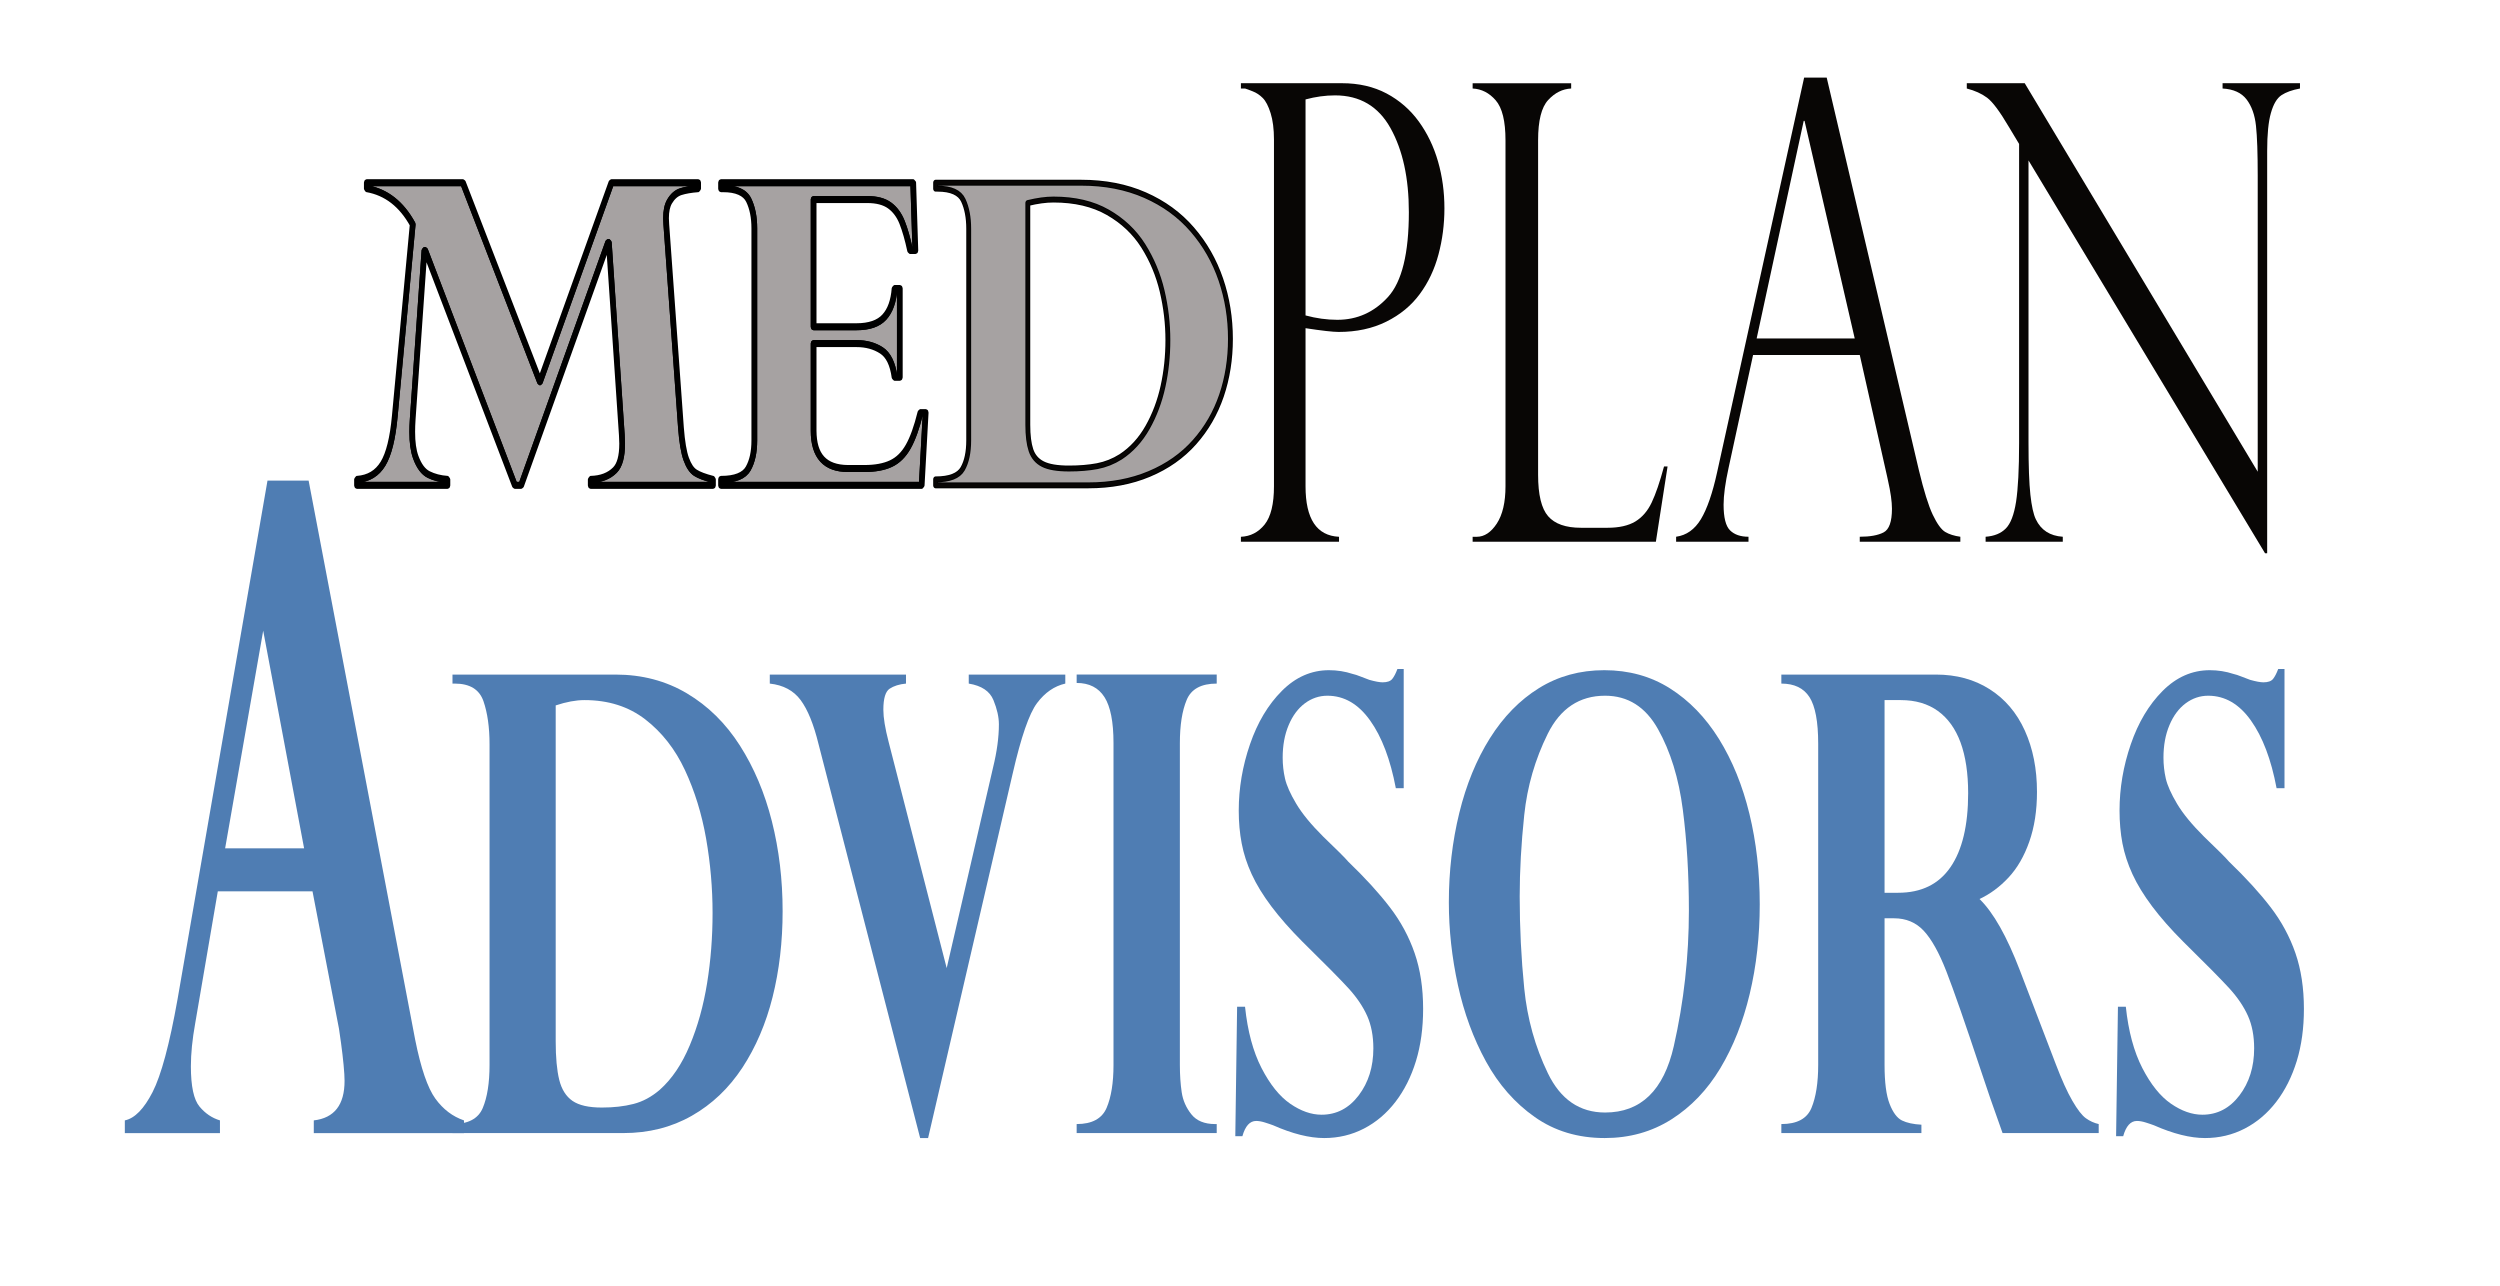
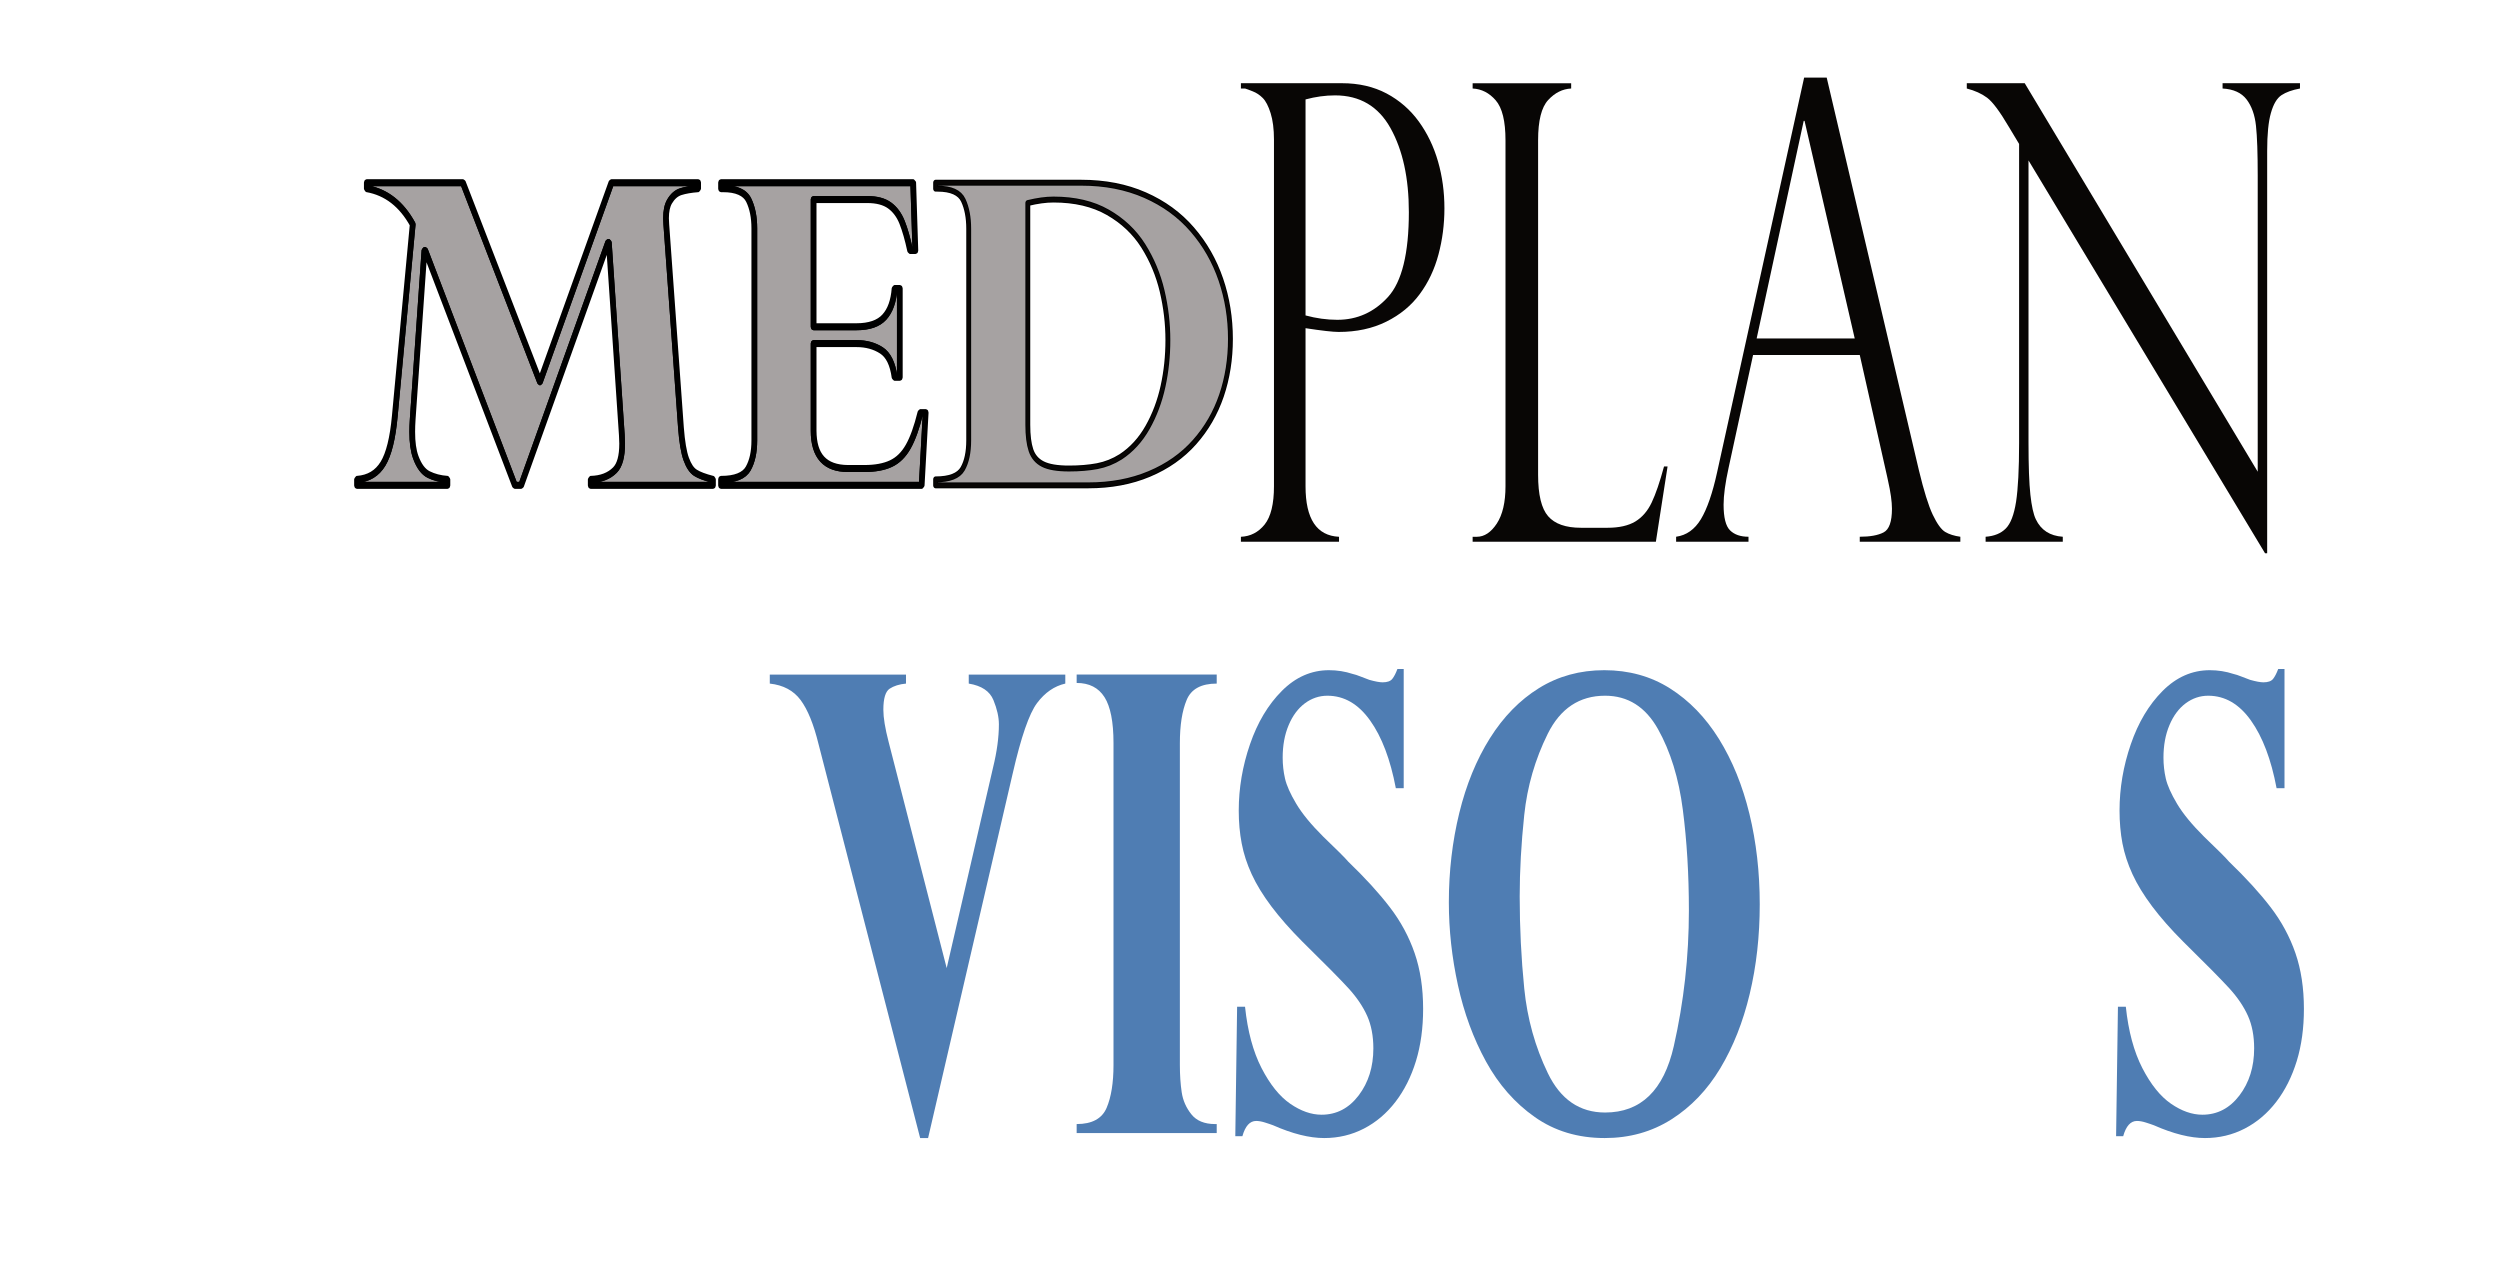
<svg xmlns="http://www.w3.org/2000/svg" width="100%" height="100%" viewBox="0 0 350 180" version="1.1" xml:space="preserve" style="fill-rule:evenodd;clip-rule:evenodd;stroke-linejoin:round;stroke-miterlimit:1.414;">
  <g transform="matrix(1.07,0,0,1.307,11.821,-103.525)">
    <g transform="matrix(0.855,0,0,0.855,4.333,86.949)">
      <g transform="matrix(5.312,0,0,5.275,90.91,14.036)">
        <path d="M0,7.112L-3.445,7.112L-3.445,7.046C-3.161,7.034 -2.933,6.959 -2.763,6.818C-2.61,6.691 -2.54,6.468 -2.54,6.159L-2.549,5.956L-2.924,1.379L-2.962,1.344L-2.982,1.344L-3.017,1.367L-5.512,7.112L-5.645,7.112L-8.218,1.556L-8.252,1.534L-8.273,1.534L-8.311,1.569L-8.649,5.576L-8.649,5.575C-8.658,5.683 -8.663,5.784 -8.663,5.878C-8.663,6.132 -8.629,6.339 -8.557,6.5C-8.461,6.715 -8.331,6.861 -8.165,6.929C-8.015,6.991 -7.843,7.029 -7.649,7.044L-7.649,7.112L-10.177,7.112L-10.177,7.044C-9.857,7.018 -9.607,6.89 -9.438,6.661C-9.263,6.423 -9.149,6.039 -9.089,5.505L-8.574,0.957L-8.58,0.931C-8.901,0.448 -9.343,0.159 -9.896,0.071L-9.896,0L-7.188,0L-4.98,4.707L-4.945,4.729L-4.911,4.706L-2.864,0L-0.427,0L-0.427,0.068C-0.614,0.082 -0.77,0.105 -0.896,0.138C-1.035,0.174 -1.152,0.258 -1.243,0.387C-1.317,0.491 -1.351,0.632 -1.351,0.807L-1.343,0.957L-0.922,5.782C-0.89,6.123 -0.839,6.375 -0.765,6.543C-0.692,6.709 -0.599,6.825 -0.482,6.886C-0.375,6.942 -0.216,6.992 0,7.039L0,7.112" style="fill:rgb(166,162,162);fill-rule:nonzero;stroke:black;stroke-width:0.09px;" />
      </g>
      <g transform="matrix(5.312,0,0,5.275,88.844,51.753)">
        <path d="M0,-7.188L0.038,-7.188L0.038,-7.046L0.002,-7.008C-0.197,-6.996 -0.361,-6.972 -0.488,-6.939C-0.609,-6.907 -0.709,-6.835 -0.792,-6.719C-0.854,-6.632 -0.887,-6.508 -0.887,-6.344L-0.879,-6.201L-0.457,-1.375C-0.426,-1.039 -0.375,-0.792 -0.307,-0.638C-0.238,-0.481 -0.154,-0.381 -0.058,-0.332C0.042,-0.279 0.207,-0.227 0.435,-0.179L0.465,-0.142L0.465,0L0.454,0.027L0.427,0.038L-3.093,0.038L-3.12,0.027L-3.131,0L-3.131,-0.142L-3.094,-0.18C-2.804,-0.186 -2.582,-0.258 -2.422,-0.391C-2.295,-0.495 -2.226,-0.692 -2.226,-0.991L-2.235,-1.188L-2.61,-5.765L-2.572,-5.768L-2.572,-5.73L-2.593,-5.73L-2.593,-5.768L-2.559,-5.753L-5.063,0.015L-5.098,0.038L-5.28,0.038L-5.314,0.016L-7.897,-5.562L-7.863,-5.578L-7.863,-5.54L-7.884,-5.54L-7.884,-5.578L-7.846,-5.574L-8.185,-1.568C-8.194,-1.463 -8.198,-1.364 -8.198,-1.272C-8.199,-1.025 -8.164,-0.828 -8.099,-0.682C-8.008,-0.478 -7.89,-0.35 -7.747,-0.292C-7.597,-0.23 -7.422,-0.192 -7.22,-0.18L-7.185,-0.142L-7.185,0L-7.196,0.027L-7.222,0.038L-9.826,0.038L-9.853,0.027L-9.864,0L-9.864,-0.142L-9.828,-0.18C-9.506,-0.199 -9.271,-0.317 -9.109,-0.535C-8.947,-0.753 -8.833,-1.127 -8.775,-1.654L-8.26,-6.202L-8.222,-6.197L-8.253,-6.176C-8.572,-6.653 -9.001,-6.928 -9.55,-7.009L-9.582,-7.046L-9.582,-7.188L-9.571,-7.215L-9.545,-7.226L-6.775,-7.226L-6.74,-7.204L-4.558,-2.551L-2.534,-7.203L-2.499,-7.226L0,-7.226L0.027,-7.215L0.038,-7.188L0,-7.188L0,-7.15L-2.475,-7.15L-4.522,-2.444L-4.556,-2.421L-4.59,-2.443L-6.798,-7.15L-9.507,-7.15L-9.507,-7.046L-9.545,-7.046L-9.539,-7.084C-8.971,-7.002 -8.518,-6.711 -8.191,-6.219L-8.185,-6.193L-8.7,-1.645C-8.76,-1.112 -8.873,-0.727 -9.048,-0.49C-9.223,-0.252 -9.486,-0.123 -9.824,-0.104L-9.826,-0.142L-9.788,-0.142L-9.788,-0.038L-7.26,-0.038L-7.26,-0.142L-7.222,-0.142L-7.225,-0.104C-7.433,-0.117 -7.616,-0.156 -7.776,-0.221C-7.942,-0.289 -8.072,-0.435 -8.168,-0.651C-8.239,-0.811 -8.274,-1.018 -8.274,-1.272C-8.274,-1.366 -8.269,-1.467 -8.26,-1.575L-7.921,-5.581L-7.884,-5.616L-7.863,-5.616L-7.829,-5.594L-5.256,-0.038L-5.122,-0.038L-2.628,-5.783L-2.593,-5.806L-2.572,-5.806L-2.535,-5.771L-2.16,-1.194L-2.151,-0.991C-2.151,-0.682 -2.221,-0.459 -2.374,-0.332C-2.551,-0.185 -2.792,-0.11 -3.092,-0.103L-3.093,-0.142L-3.055,-0.142L-3.055,-0.038L0.389,-0.038L0.389,-0.142L0.427,-0.142L0.419,-0.104C0.188,-0.154 0.019,-0.206 -0.093,-0.264C-0.209,-0.325 -0.302,-0.441 -0.376,-0.607C-0.45,-0.775 -0.501,-1.027 -0.532,-1.368L-0.954,-6.194L-0.917,-6.197L-0.954,-6.194L-0.962,-6.344C-0.962,-6.518 -0.928,-6.659 -0.853,-6.764C-0.763,-6.892 -0.646,-6.976 -0.507,-7.013C-0.373,-7.048 -0.205,-7.071 -0.002,-7.085L0,-7.046L-0.038,-7.046L-0.038,-7.188L0,-7.188L0,-7.15L0,-7.188" style="fill:rgb(8,6,5);fill-rule:nonzero;stroke:black;stroke-width:0.09px;" />
      </g>
      <g transform="matrix(5.312,0,0,5.275,122.873,14.036)">
        <path d="M0,7.112L-5.707,7.112L-5.707,7.046C-5.321,7.041 -5.06,6.956 -4.933,6.774C-4.809,6.595 -4.749,6.363 -4.749,6.082L-4.749,1.046C-4.749,0.777 -4.804,0.547 -4.916,0.357C-5.036,0.156 -5.299,0.066 -5.693,0.066L-5.707,0.066L-5.707,0L-0.246,0L-0.186,1.534L-0.269,1.534C-0.337,1.275 -0.412,1.06 -0.496,0.887C-0.584,0.706 -0.71,0.565 -0.872,0.469C-1.037,0.371 -1.257,0.324 -1.532,0.324L-3.079,0.324L-3.105,0.335L-3.116,0.362L-3.116,3.383L-3.105,3.41L-3.079,3.421L-1.844,3.421C-1.472,3.421 -1.194,3.344 -1.015,3.182C-0.844,3.027 -0.744,2.802 -0.712,2.513L-0.633,2.513L-0.633,4.545L-0.714,4.545C-0.77,4.237 -0.901,4.021 -1.108,3.91C-1.316,3.8 -1.562,3.745 -1.844,3.745L-3.079,3.745L-3.105,3.756L-3.116,3.783L-3.116,5.852C-3.117,6.158 -3.031,6.395 -2.856,6.554C-2.682,6.712 -2.424,6.788 -2.089,6.788L-1.621,6.788C-1.302,6.788 -1.04,6.749 -0.834,6.668C-0.627,6.588 -0.455,6.448 -0.322,6.252C-0.191,6.062 -0.076,5.798 0.027,5.461L0.11,5.461L0,7.112" style="fill:rgb(166,162,162);fill-rule:nonzero;stroke:black;stroke-width:0.09px;" />
      </g>
      <g transform="matrix(5.312,0,0,5.275,121.758,51.753)">
        <path d="M0,-7.188L0.038,-7.19L0.1,-5.579L0.09,-5.551L0.062,-5.54L-0.089,-5.54L-0.125,-5.568C-0.194,-5.836 -0.271,-6.057 -0.354,-6.23C-0.436,-6.399 -0.552,-6.527 -0.701,-6.616C-0.849,-6.704 -1.056,-6.75 -1.323,-6.75L-2.831,-6.75L-2.831,-3.805L-1.635,-3.805C-1.272,-3.805 -1.013,-3.881 -0.856,-4.025C-0.696,-4.17 -0.601,-4.385 -0.574,-4.679L-0.536,-4.713L-0.385,-4.713L-0.359,-4.702L-0.348,-4.675L-0.348,-2.567L-0.359,-2.54L-0.385,-2.529L-0.536,-2.529L-0.574,-2.561C-0.625,-2.873 -0.746,-3.072 -0.934,-3.172C-1.129,-3.276 -1.362,-3.329 -1.635,-3.329L-2.831,-3.329L-2.831,-1.298C-2.826,-0.716 -2.529,-0.444 -1.88,-0.438L-1.411,-0.438C-1.098,-0.438 -0.845,-0.477 -0.652,-0.553C-0.459,-0.628 -0.301,-0.757 -0.174,-0.942C-0.047,-1.127 0.069,-1.393 0.172,-1.739L0.208,-1.766L0.359,-1.766L0.387,-1.754L0.397,-1.725L0.282,0.002L0.245,0.038L-5.535,0.038L-5.562,0.027L-5.573,0L-5.573,-0.142L-5.562,-0.169L-5.535,-0.18C-5.137,-0.179 -4.889,-0.266 -4.785,-0.42C-4.673,-0.582 -4.615,-0.797 -4.615,-1.069L-4.615,-6.105C-4.615,-6.363 -4.668,-6.579 -4.771,-6.754C-4.866,-6.917 -5.099,-7.009 -5.483,-7.008L-5.535,-7.008L-5.562,-7.02L-5.573,-7.046L-5.573,-7.188L-5.562,-7.215L-5.535,-7.226L0,-7.226L0.038,-7.19L0,-7.188L0,-7.15L-5.497,-7.15L-5.497,-7.085L-5.483,-7.085C-5.09,-7.084 -4.826,-6.994 -4.706,-6.793C-4.594,-6.604 -4.539,-6.373 -4.539,-6.105L-4.539,-1.069C-4.539,-0.787 -4.6,-0.555 -4.723,-0.376C-4.855,-0.188 -5.128,-0.104 -5.535,-0.103L-5.535,-0.142L-5.497,-0.142L-5.497,-0.038L0.209,-0.038L0.319,-1.689L0.208,-1.689L0.208,-1.728L0.244,-1.716C0.139,-1.366 0.021,-1.094 -0.112,-0.898C-0.246,-0.702 -0.418,-0.562 -0.624,-0.482C-0.83,-0.401 -1.092,-0.362 -1.411,-0.362L-1.88,-0.362C-2.215,-0.362 -2.472,-0.438 -2.647,-0.596C-2.822,-0.755 -2.907,-0.992 -2.907,-1.298L-2.907,-3.367L-2.896,-3.394L-2.869,-3.405L-1.635,-3.405C-1.353,-3.405 -1.107,-3.351 -0.899,-3.24C-0.684,-3.125 -0.552,-2.898 -0.499,-2.573L-0.536,-2.567L-0.536,-2.605L-0.423,-2.605L-0.423,-4.637L-0.536,-4.637L-0.536,-4.675L-0.499,-4.671C-0.527,-4.366 -0.628,-4.129 -0.805,-3.968C-0.985,-3.806 -1.262,-3.729 -1.635,-3.729L-2.869,-3.729L-2.896,-3.74L-2.907,-3.767L-2.907,-6.788L-2.896,-6.815L-2.869,-6.826L-1.323,-6.826C-1.048,-6.826 -0.828,-6.779 -0.663,-6.682C-0.5,-6.585 -0.374,-6.445 -0.286,-6.263C-0.2,-6.084 -0.122,-5.859 -0.052,-5.587L-0.089,-5.578L-0.089,-5.616L0.023,-5.616L-0.038,-7.187L0,-7.188L0,-7.15L0,-7.188" style="fill:rgb(8,6,5);fill-rule:nonzero;stroke:black;stroke-width:0.09px;" />
      </g>
      <g transform="matrix(5.312,0,0,5.275,148.536,13.836)">
        <path d="M0,7.188L-4.395,7.188L-4.395,7.046C-3.992,7.046 -3.733,6.963 -3.616,6.795C-3.5,6.628 -3.442,6.402 -3.442,6.119L-3.442,1.093C-3.442,0.826 -3.494,0.601 -3.598,0.417C-3.702,0.234 -3.949,0.142 -4.338,0.142L-4.395,0.142L-4.395,0L-0.203,0C0.481,0 1.094,0.098 1.638,0.295C2.181,0.492 2.635,0.765 2.999,1.113C3.364,1.461 3.638,1.857 3.822,2.301C4.006,2.745 4.098,3.214 4.098,3.709C4.098,4.19 4.012,4.639 3.84,5.056C3.668,5.472 3.409,5.841 3.062,6.163C2.715,6.485 2.281,6.737 1.76,6.917C1.239,7.098 0.653,7.188 0,7.188M-1,0.4C-1.218,0.4 -1.465,0.428 -1.739,0.483L-1.739,5.749C-1.739,6.002 -1.709,6.204 -1.648,6.354C-1.587,6.503 -1.474,6.613 -1.307,6.683C-1.14,6.753 -0.889,6.788 -0.552,6.788C-0.25,6.788 0.021,6.769 0.26,6.732C0.5,6.694 0.726,6.62 0.937,6.51C1.25,6.341 1.508,6.108 1.711,5.812C1.914,5.516 2.062,5.191 2.156,4.836C2.25,4.481 2.296,4.115 2.296,3.738C2.296,3.348 2.241,2.959 2.13,2.572C2.019,2.185 1.837,1.827 1.586,1.498C1.334,1.17 0.994,0.905 0.565,0.703C0.136,0.501 -0.385,0.4 -1,0.4" style="fill:rgb(166,162,162);fill-rule:nonzero;stroke:black;stroke-width:0.14px;" />
      </g>
      <g transform="matrix(5.286,0,0,5.301,125.191,51.75)">
        <path d="M0,-7.153L4.212,-7.153C4.899,-7.153 5.516,-7.055 6.062,-6.859C6.608,-6.663 7.064,-6.392 7.43,-6.046C7.797,-5.699 8.072,-5.305 8.257,-4.863C8.442,-4.421 8.534,-3.954 8.534,-3.462C8.534,-2.983 8.448,-2.537 8.275,-2.122C8.103,-1.708 7.842,-1.34 7.493,-1.02C7.144,-0.699 6.708,-0.449 6.185,-0.27C5.662,-0.09 5.072,0 4.416,0L0,0L0,-0.141C0.405,-0.141 0.665,-0.224 0.782,-0.391C0.899,-0.558 0.958,-0.782 0.958,-1.064L0.958,-6.065C0.958,-6.331 0.905,-6.555 0.801,-6.738C0.696,-6.921 0.448,-7.012 0.058,-7.012L0,-7.012L0,-7.153Z" style="fill:none;fill-rule:nonzero;stroke:rgb(8,6,5);stroke-width:0.09px;stroke-miterlimit:10;" />
      </g>
      <g transform="matrix(5.286,0,0,5.301,139.3,49.2)">
        <path d="M0,-6.191L0,-0.951C0,-0.699 0.03,-0.498 0.092,-0.349C0.153,-0.2 0.267,-0.091 0.434,-0.021C0.602,0.048 0.855,0.083 1.193,0.083C1.497,0.083 1.769,0.064 2.009,0.027C2.25,-0.01 2.477,-0.084 2.69,-0.194C3.003,-0.362 3.263,-0.594 3.467,-0.888C3.671,-1.183 3.82,-1.507 3.914,-1.859C4.008,-2.212 4.055,-2.576 4.055,-2.952C4.055,-3.34 3.999,-3.727 3.888,-4.113C3.776,-4.498 3.594,-4.854 3.341,-5.181C3.088,-5.508 2.746,-5.772 2.315,-5.972C1.885,-6.173 1.361,-6.274 0.743,-6.274C0.523,-6.274 0.276,-6.246 0,-6.191Z" style="fill:none;fill-rule:nonzero;stroke:rgb(8,6,5);stroke-width:0.09px;stroke-miterlimit:10;" />
      </g>
    </g>
    <g transform="matrix(4.544,0,0,4.512,151.314,136.67)">
      <path d="M0,-10.634L0,-10.76L2.909,-10.76C3.395,-10.76 3.823,-10.678 4.195,-10.516C4.566,-10.353 4.875,-10.131 5.122,-9.851C5.369,-9.57 5.554,-9.253 5.676,-8.901C5.799,-8.549 5.86,-8.178 5.86,-7.789C5.86,-7.41 5.803,-7.044 5.688,-6.691C5.574,-6.339 5.394,-6.026 5.149,-5.753C4.904,-5.479 4.583,-5.261 4.186,-5.099C3.788,-4.936 3.33,-4.855 2.813,-4.855C2.648,-4.855 2.331,-4.885 1.861,-4.944L1.861,-1.19C1.861,-0.416 2.182,-0.017 2.825,0.008L2.825,0.126L0,0.126L0,0.008C0.277,-0.002 0.505,-0.1 0.684,-0.284C0.862,-0.469 0.952,-0.771 0.952,-1.19L0.952,-9.422C0.952,-9.673 0.919,-9.883 0.855,-10.05C0.791,-10.218 0.716,-10.337 0.629,-10.409C0.543,-10.48 0.447,-10.533 0.34,-10.567C0.234,-10.602 0.161,-10.624 0.12,-10.634L0,-10.634ZM1.861,-10.375L1.861,-5.247C2.17,-5.178 2.475,-5.143 2.776,-5.143C3.351,-5.143 3.837,-5.324 4.237,-5.686C4.636,-6.049 4.836,-6.72 4.836,-7.7C4.836,-8.508 4.66,-9.172 4.309,-9.692C3.958,-10.212 3.425,-10.471 2.71,-10.471C2.433,-10.471 2.15,-10.439 1.861,-10.375" style="fill:rgb(8,6,5);fill-rule:nonzero;" />
    </g>
    <g transform="matrix(4.544,0,0,4.512,181.634,88.658)">
      <path d="M0,10.649L0.12,10.649C0.337,10.649 0.529,10.544 0.696,10.335C0.862,10.125 0.946,9.831 0.946,9.452L0.946,1.234C0.946,0.781 0.852,0.466 0.665,0.288C0.479,0.111 0.257,0.017 0,0.007L0,-0.118L2.837,-0.118L2.837,0.007C2.588,0.017 2.367,0.108 2.174,0.281C1.981,0.453 1.885,0.771 1.885,1.234L1.885,9.178C1.885,9.651 1.981,9.979 2.174,10.161C2.367,10.344 2.682,10.435 3.12,10.435L3.885,10.435C4.218,10.435 4.484,10.385 4.683,10.287C4.881,10.188 5.039,10.038 5.155,9.836C5.272,9.634 5.39,9.348 5.511,8.979L5.613,8.979L5.276,10.767L0,10.767" style="fill:rgb(8,6,5);fill-rule:nonzero;" />
    </g>
    <g transform="matrix(4.544,0,0,4.512,227.96,137.234)">
      <path d="M0,-11.018L2.656,-1.692C2.797,-1.209 2.929,-0.859 3.053,-0.642C3.178,-0.426 3.297,-0.289 3.412,-0.232C3.526,-0.176 3.672,-0.138 3.848,-0.118L3.848,0L0.952,0L0.952,-0.118C1.249,-0.118 1.478,-0.152 1.638,-0.221C1.799,-0.29 1.879,-0.477 1.879,-0.783C1.879,-0.95 1.841,-1.175 1.764,-1.455L1.741,-1.544L0.952,-4.433L-2.12,-4.433L-2.824,-1.758C-2.921,-1.394 -2.969,-1.101 -2.969,-0.879C-2.969,-0.574 -2.907,-0.37 -2.782,-0.269C-2.658,-0.168 -2.481,-0.118 -2.252,-0.118L-2.252,0L-4.336,0L-4.336,-0.118C-4.039,-0.152 -3.801,-0.291 -3.622,-0.535C-3.444,-0.779 -3.288,-1.15 -3.156,-1.647L-0.65,-11.018L0,-11.018ZM-2.017,-4.825L0.807,-4.825L-0.638,-9.991L-0.662,-9.991" style="fill:rgb(8,6,5);fill-rule:nonzero;" />
    </g>
    <g transform="matrix(4.544,0,0,4.512,289.885,138.471)">
      <path d="M0,-11.159L0,-11.033C-0.225,-10.999 -0.403,-10.946 -0.533,-10.875C-0.664,-10.803 -0.765,-10.663 -0.837,-10.453C-0.91,-10.244 -0.945,-9.942 -0.945,-9.548L-0.945,0L-1.006,0L-7.817,-9.326L-7.817,-2.631C-7.817,-2.074 -7.799,-1.66 -7.763,-1.39C-7.727,-1.119 -7.675,-0.924 -7.606,-0.806C-7.458,-0.549 -7.199,-0.412 -6.83,-0.392L-6.83,-0.274L-9.052,-0.274L-9.052,-0.392C-8.803,-0.407 -8.609,-0.472 -8.471,-0.588C-8.332,-0.703 -8.234,-0.915 -8.175,-1.223C-8.118,-1.531 -8.088,-1.995 -8.088,-2.616L-8.088,-9.718L-8.384,-10.124C-8.644,-10.489 -8.853,-10.719 -9.01,-10.815C-9.166,-10.911 -9.361,-10.984 -9.594,-11.033L-9.594,-11.159L-7.926,-11.159L-1.217,-1.936L-1.217,-8.964C-1.217,-9.491 -1.233,-9.886 -1.267,-10.147C-1.301,-10.408 -1.392,-10.617 -1.539,-10.775C-1.685,-10.932 -1.915,-11.019 -2.229,-11.033L-2.229,-11.159" style="fill:rgb(8,6,5);fill-rule:nonzero;" />
    </g>
    <g transform="matrix(4.544,0,0,4.512,29.332,200.583)">
-       <path d="M0,-15.491L3.068,-2.219C3.233,-1.539 3.427,-1.072 3.65,-0.818C3.873,-0.565 4.148,-0.393 4.474,-0.302L4.474,0L0.149,0L0.149,-0.302C0.74,-0.358 1.035,-0.671 1.035,-1.24C1.035,-1.33 1.026,-1.457 1.007,-1.62C0.988,-1.783 0.964,-1.957 0.933,-2.141C0.902,-2.325 0.882,-2.438 0.874,-2.48L0.112,-5.74L-2.615,-5.74L-3.266,-2.605C-3.348,-2.23 -3.39,-1.889 -3.39,-1.584C-3.39,-1.112 -3.307,-0.794 -3.142,-0.631C-2.977,-0.467 -2.78,-0.358 -2.553,-0.302L-2.553,0L-5.292,0L-5.292,-0.302C-5.007,-0.351 -4.741,-0.575 -4.493,-0.974C-4.245,-1.374 -4.005,-2.108 -3.774,-3.178L-1.184,-15.491L0,-15.491ZM-2.404,-6.761L-0.13,-6.761L-1.308,-11.928" style="fill:rgb(79,125,179);fill-rule:nonzero;" />
-     </g>
+       </g>
    <g transform="matrix(4.544,0,0,4.512,48.156,200.578)">
-       <path d="M0,-10.885L4.692,-10.885C5.457,-10.885 6.144,-10.736 6.752,-10.438C7.36,-10.14 7.868,-9.727 8.276,-9.2C8.684,-8.673 8.991,-8.073 9.197,-7.401C9.403,-6.728 9.506,-6.017 9.506,-5.269C9.506,-4.539 9.409,-3.86 9.217,-3.229C9.025,-2.598 8.734,-2.039 8.346,-1.551C7.957,-1.064 7.472,-0.683 6.889,-0.41C6.306,-0.136 5.649,0 4.919,0L0,0L0,-0.214C0.451,-0.214 0.741,-0.341 0.871,-0.594C1.001,-0.848 1.067,-1.189 1.067,-1.618L1.067,-9.23C1.067,-9.634 1.008,-9.975 0.892,-10.253C0.775,-10.532 0.499,-10.671 0.064,-10.671L0,-10.671L0,-10.885ZM2.972,-10.153L2.972,-2.18C2.972,-1.795 3.006,-1.49 3.074,-1.263C3.142,-1.037 3.27,-0.87 3.456,-0.764C3.643,-0.658 3.924,-0.606 4.301,-0.606C4.639,-0.606 4.942,-0.634 5.21,-0.691C5.478,-0.747 5.731,-0.859 5.968,-1.027C6.318,-1.283 6.606,-1.635 6.833,-2.084C7.061,-2.532 7.227,-3.025 7.332,-3.562C7.437,-4.099 7.489,-4.653 7.489,-5.224C7.489,-5.815 7.427,-6.404 7.303,-6.99C7.178,-7.577 6.975,-8.119 6.694,-8.616C6.412,-9.114 6.031,-9.515 5.551,-9.821C5.071,-10.126 4.488,-10.279 3.8,-10.279C3.555,-10.279 3.279,-10.237 2.972,-10.153" style="fill:rgb(79,125,179);fill-rule:nonzero;" />
-     </g>
+       </g>
    <g transform="matrix(4.544,0,0,4.512,128.337,201.115)">
      <path d="M0,-11.004L0,-10.79C-0.315,-10.731 -0.586,-10.577 -0.813,-10.328C-1.04,-10.079 -1.274,-9.521 -1.515,-8.654L-3.951,0L-4.179,0L-7.104,-9.349C-7.244,-9.822 -7.416,-10.171 -7.62,-10.398C-7.824,-10.625 -8.12,-10.755 -8.509,-10.79L-8.509,-11.004L-4.587,-11.004L-4.587,-10.79C-4.781,-10.775 -4.938,-10.734 -5.059,-10.668C-5.179,-10.601 -5.239,-10.435 -5.239,-10.169C-5.239,-9.982 -5.189,-9.728 -5.088,-9.408L-3.415,-4.035L-2.081,-8.794C-1.968,-9.174 -1.912,-9.516 -1.912,-9.822C-1.912,-9.994 -1.964,-10.186 -2.069,-10.398C-2.174,-10.61 -2.411,-10.74 -2.78,-10.79L-2.78,-11.004" style="fill:rgb(79,125,179);fill-rule:nonzero;" />
    </g>
    <g transform="matrix(4.544,0,0,4.512,129.823,199.676)">
      <path d="M0,-10.486L0,-10.686L4.033,-10.686L4.033,-10.471C3.586,-10.471 3.298,-10.342 3.168,-10.083C3.037,-9.825 2.972,-9.483 2.972,-9.06L2.972,-1.418C2.972,-1.177 2.99,-0.96 3.025,-0.768C3.06,-0.576 3.152,-0.402 3.302,-0.247C3.451,-0.092 3.679,-0.014 3.986,-0.014L4.033,-0.014L4.033,0.2L0,0.2L0,-0.014C0.443,-0.014 0.73,-0.143 0.863,-0.399C0.995,-0.655 1.061,-0.995 1.061,-1.418L1.061,-9.06C1.061,-9.562 0.974,-9.926 0.801,-10.15C0.628,-10.374 0.361,-10.486 0,-10.486" style="fill:rgb(79,125,179);fill-rule:nonzero;" />
    </g>
    <g transform="matrix(4.544,0,0,4.512,172.615,188.342)">
      <path d="M0,-5.476L-0.227,-5.476C-0.383,-6.156 -0.629,-6.692 -0.967,-7.083C-1.306,-7.475 -1.715,-7.671 -2.197,-7.671C-2.434,-7.671 -2.651,-7.61 -2.847,-7.49C-3.043,-7.369 -3.199,-7.197 -3.313,-6.972C-3.428,-6.748 -3.485,-6.491 -3.485,-6.2C-3.485,-6.033 -3.463,-5.868 -3.418,-5.705C-3.373,-5.543 -3.266,-5.343 -3.095,-5.107C-2.924,-4.87 -2.663,-4.609 -2.314,-4.323C-1.921,-4.013 -1.682,-3.816 -1.597,-3.732C-1.107,-3.343 -0.707,-2.981 -0.396,-2.646C-0.085,-2.311 0.152,-1.949 0.315,-1.559C0.478,-1.17 0.559,-0.729 0.559,-0.236C0.559,0.217 0.491,0.629 0.353,1.001C0.215,1.373 0.018,1.696 -0.236,1.969C-0.491,2.243 -0.794,2.455 -1.145,2.605C-1.497,2.755 -1.879,2.83 -2.29,2.83C-2.714,2.83 -3.204,2.729 -3.759,2.527C-3.821,2.508 -3.9,2.485 -3.995,2.461C-4.09,2.436 -4.175,2.424 -4.249,2.424C-4.431,2.424 -4.563,2.545 -4.645,2.786L-4.849,2.786L-4.797,-0.288L-4.569,-0.288C-4.495,0.293 -4.337,0.778 -4.094,1.168C-3.851,1.557 -3.577,1.839 -3.27,2.014C-2.963,2.189 -2.661,2.276 -2.366,2.276C-1.935,2.276 -1.578,2.123 -1.297,1.818C-1.015,1.512 -0.874,1.14 -0.874,0.702C-0.874,0.406 -0.934,0.149 -1.052,-0.07C-1.171,-0.289 -1.348,-0.506 -1.585,-0.721C-1.822,-0.935 -2.269,-1.308 -2.926,-1.84C-3.271,-2.126 -3.566,-2.402 -3.809,-2.668C-4.052,-2.934 -4.241,-3.189 -4.377,-3.433C-4.513,-3.677 -4.609,-3.92 -4.665,-4.164C-4.722,-4.408 -4.75,-4.668 -4.75,-4.944C-4.75,-5.476 -4.642,-6.001 -4.426,-6.518C-4.211,-7.035 -3.905,-7.458 -3.509,-7.785C-3.112,-8.113 -2.66,-8.277 -2.151,-8.277C-1.914,-8.277 -1.686,-8.247 -1.469,-8.188C-1.41,-8.178 -1.333,-8.157 -1.236,-8.125C-1.138,-8.093 -1.057,-8.067 -0.991,-8.048C-0.82,-8.008 -0.692,-7.989 -0.606,-7.989C-0.474,-7.989 -0.382,-8.016 -0.329,-8.07C-0.277,-8.124 -0.227,-8.203 -0.181,-8.306L0,-8.306" style="fill:rgb(79,125,179);fill-rule:nonzero;" />
    </g>
    <g transform="matrix(4.544,0,0,4.512,178.521,176.236)">
      <path d="M0,-0.081C0,-0.82 0.1,-1.527 0.3,-2.202C0.5,-2.877 0.795,-3.469 1.183,-3.979C1.572,-4.489 2.043,-4.886 2.596,-5.169C3.15,-5.452 3.777,-5.594 4.476,-5.594C5.183,-5.594 5.814,-5.45 6.367,-5.162C6.921,-4.873 7.391,-4.473 7.778,-3.961C8.164,-3.448 8.456,-2.856 8.655,-2.183C8.853,-1.511 8.952,-0.795 8.952,-0.037C8.952,0.717 8.856,1.427 8.663,2.092C8.471,2.757 8.188,3.345 7.815,3.858C7.442,4.37 6.973,4.774 6.408,5.07C5.843,5.365 5.202,5.513 4.488,5.513C3.718,5.513 3.047,5.347 2.474,5.014C1.901,4.682 1.433,4.242 1.069,3.695C0.706,3.148 0.437,2.545 0.262,1.885C0.087,1.225 0,0.569 0,-0.081ZM2.04,-0.221C2.04,0.518 2.084,1.245 2.171,1.962C2.258,2.679 2.485,3.349 2.85,3.972C3.215,4.596 3.765,4.907 4.499,4.907C5.529,4.907 6.188,4.381 6.478,3.329C6.767,2.278 6.912,1.205 6.912,0.111C6.912,-0.741 6.854,-1.539 6.737,-2.283C6.621,-3.027 6.383,-3.664 6.023,-4.194C5.664,-4.723 5.156,-4.988 4.499,-4.988C3.761,-4.988 3.21,-4.686 2.847,-4.083C2.484,-3.479 2.258,-2.837 2.171,-2.158C2.084,-1.478 2.04,-0.832 2.04,-0.221" style="fill:rgb(79,125,179);fill-rule:nonzero;" />
    </g>
    <g transform="matrix(4.544,0,0,4.512,236.775,174.472)">
-       <path d="M0,0.687L-0.274,0.687L-0.274,4.168C-0.274,4.582 -0.225,4.891 -0.128,5.095C-0.031,5.3 0.088,5.43 0.228,5.487C0.367,5.543 0.554,5.577 0.787,5.587L0.787,5.786L-3.246,5.786L-3.246,5.572C-2.795,5.572 -2.506,5.444 -2.378,5.188C-2.249,4.931 -2.185,4.591 -2.185,4.168L-2.185,-3.459C-2.185,-3.981 -2.269,-4.349 -2.436,-4.564C-2.603,-4.778 -2.873,-4.885 -3.246,-4.885L-3.246,-5.099L1.207,-5.099C1.793,-5.099 2.308,-4.984 2.751,-4.752C3.194,-4.52 3.532,-4.193 3.765,-3.769C3.998,-3.345 4.115,-2.86 4.115,-2.313C4.115,-1.87 4.041,-1.476 3.893,-1.131C3.746,-0.786 3.547,-0.503 3.296,-0.281C3.045,-0.059 2.767,0.111 2.46,0.229C2.86,0.549 3.248,1.116 3.625,1.929L4.651,4.138C4.826,4.518 4.987,4.812 5.135,5.021C5.282,5.231 5.412,5.369 5.525,5.435C5.638,5.502 5.76,5.547 5.892,5.572L5.892,5.786L3.124,5.786C2.856,5.17 2.65,4.68 2.506,4.315C2.048,3.177 1.714,2.387 1.504,1.943C1.294,1.5 1.077,1.18 0.854,0.983C0.631,0.786 0.346,0.687 0,0.687ZM0.193,-4.493L-0.274,-4.493L-0.274,0.081L0.117,0.081C0.785,0.081 1.288,-0.122 1.626,-0.529C1.964,-0.935 2.133,-1.52 2.133,-2.284C2.133,-2.757 2.06,-3.157 1.915,-3.485C1.769,-3.812 1.552,-4.062 1.262,-4.235C0.972,-4.407 0.616,-4.493 0.193,-4.493" style="fill:rgb(79,125,179);fill-rule:nonzero;" />
-     </g>
+       </g>
    <g transform="matrix(4.544,0,0,4.512,287.859,188.342)">
      <path d="M0,-5.476L-0.228,-5.476C-0.383,-6.156 -0.629,-6.692 -0.967,-7.083C-1.305,-7.475 -1.715,-7.671 -2.197,-7.671C-2.434,-7.671 -2.651,-7.61 -2.847,-7.49C-3.043,-7.369 -3.199,-7.197 -3.313,-6.972C-3.428,-6.748 -3.485,-6.491 -3.485,-6.2C-3.485,-6.033 -3.463,-5.868 -3.418,-5.705C-3.373,-5.543 -3.265,-5.343 -3.095,-5.107C-2.924,-4.87 -2.663,-4.609 -2.314,-4.323C-1.921,-4.013 -1.682,-3.816 -1.597,-3.732C-1.107,-3.343 -0.707,-2.981 -0.396,-2.646C-0.086,-2.311 0.152,-1.949 0.315,-1.559C0.478,-1.17 0.559,-0.729 0.559,-0.236C0.559,0.217 0.491,0.629 0.353,1.001C0.214,1.373 0.018,1.696 -0.236,1.969C-0.491,2.243 -0.794,2.455 -1.145,2.605C-1.497,2.755 -1.879,2.83 -2.291,2.83C-2.714,2.83 -3.204,2.729 -3.759,2.527C-3.821,2.508 -3.9,2.485 -3.995,2.461C-4.09,2.436 -4.175,2.424 -4.249,2.424C-4.431,2.424 -4.563,2.545 -4.645,2.786L-4.849,2.786L-4.796,-0.288L-4.569,-0.288C-4.495,0.293 -4.337,0.778 -4.094,1.168C-3.851,1.557 -3.577,1.839 -3.27,2.014C-2.962,2.189 -2.661,2.276 -2.366,2.276C-1.935,2.276 -1.579,2.123 -1.297,1.818C-1.015,1.512 -0.874,1.14 -0.874,0.702C-0.874,0.406 -0.933,0.149 -1.052,-0.07C-1.171,-0.289 -1.348,-0.506 -1.585,-0.721C-1.822,-0.935 -2.269,-1.308 -2.925,-1.84C-3.272,-2.126 -3.566,-2.402 -3.809,-2.668C-4.051,-2.934 -4.241,-3.189 -4.377,-3.433C-4.513,-3.677 -4.609,-3.92 -4.666,-4.164C-4.722,-4.408 -4.75,-4.668 -4.75,-4.944C-4.75,-5.476 -4.642,-6.001 -4.426,-6.518C-4.211,-7.035 -3.905,-7.458 -3.509,-7.785C-3.112,-8.113 -2.659,-8.277 -2.151,-8.277C-1.914,-8.277 -1.686,-8.247 -1.469,-8.188C-1.41,-8.178 -1.333,-8.157 -1.236,-8.125C-1.139,-8.093 -1.057,-8.067 -0.991,-8.048C-0.82,-8.008 -0.691,-7.989 -0.606,-7.989C-0.474,-7.989 -0.382,-8.016 -0.329,-8.07C-0.277,-8.124 -0.228,-8.203 -0.181,-8.306L0,-8.306" style="fill:rgb(79,125,179);fill-rule:nonzero;" />
    </g>
  </g>
</svg>